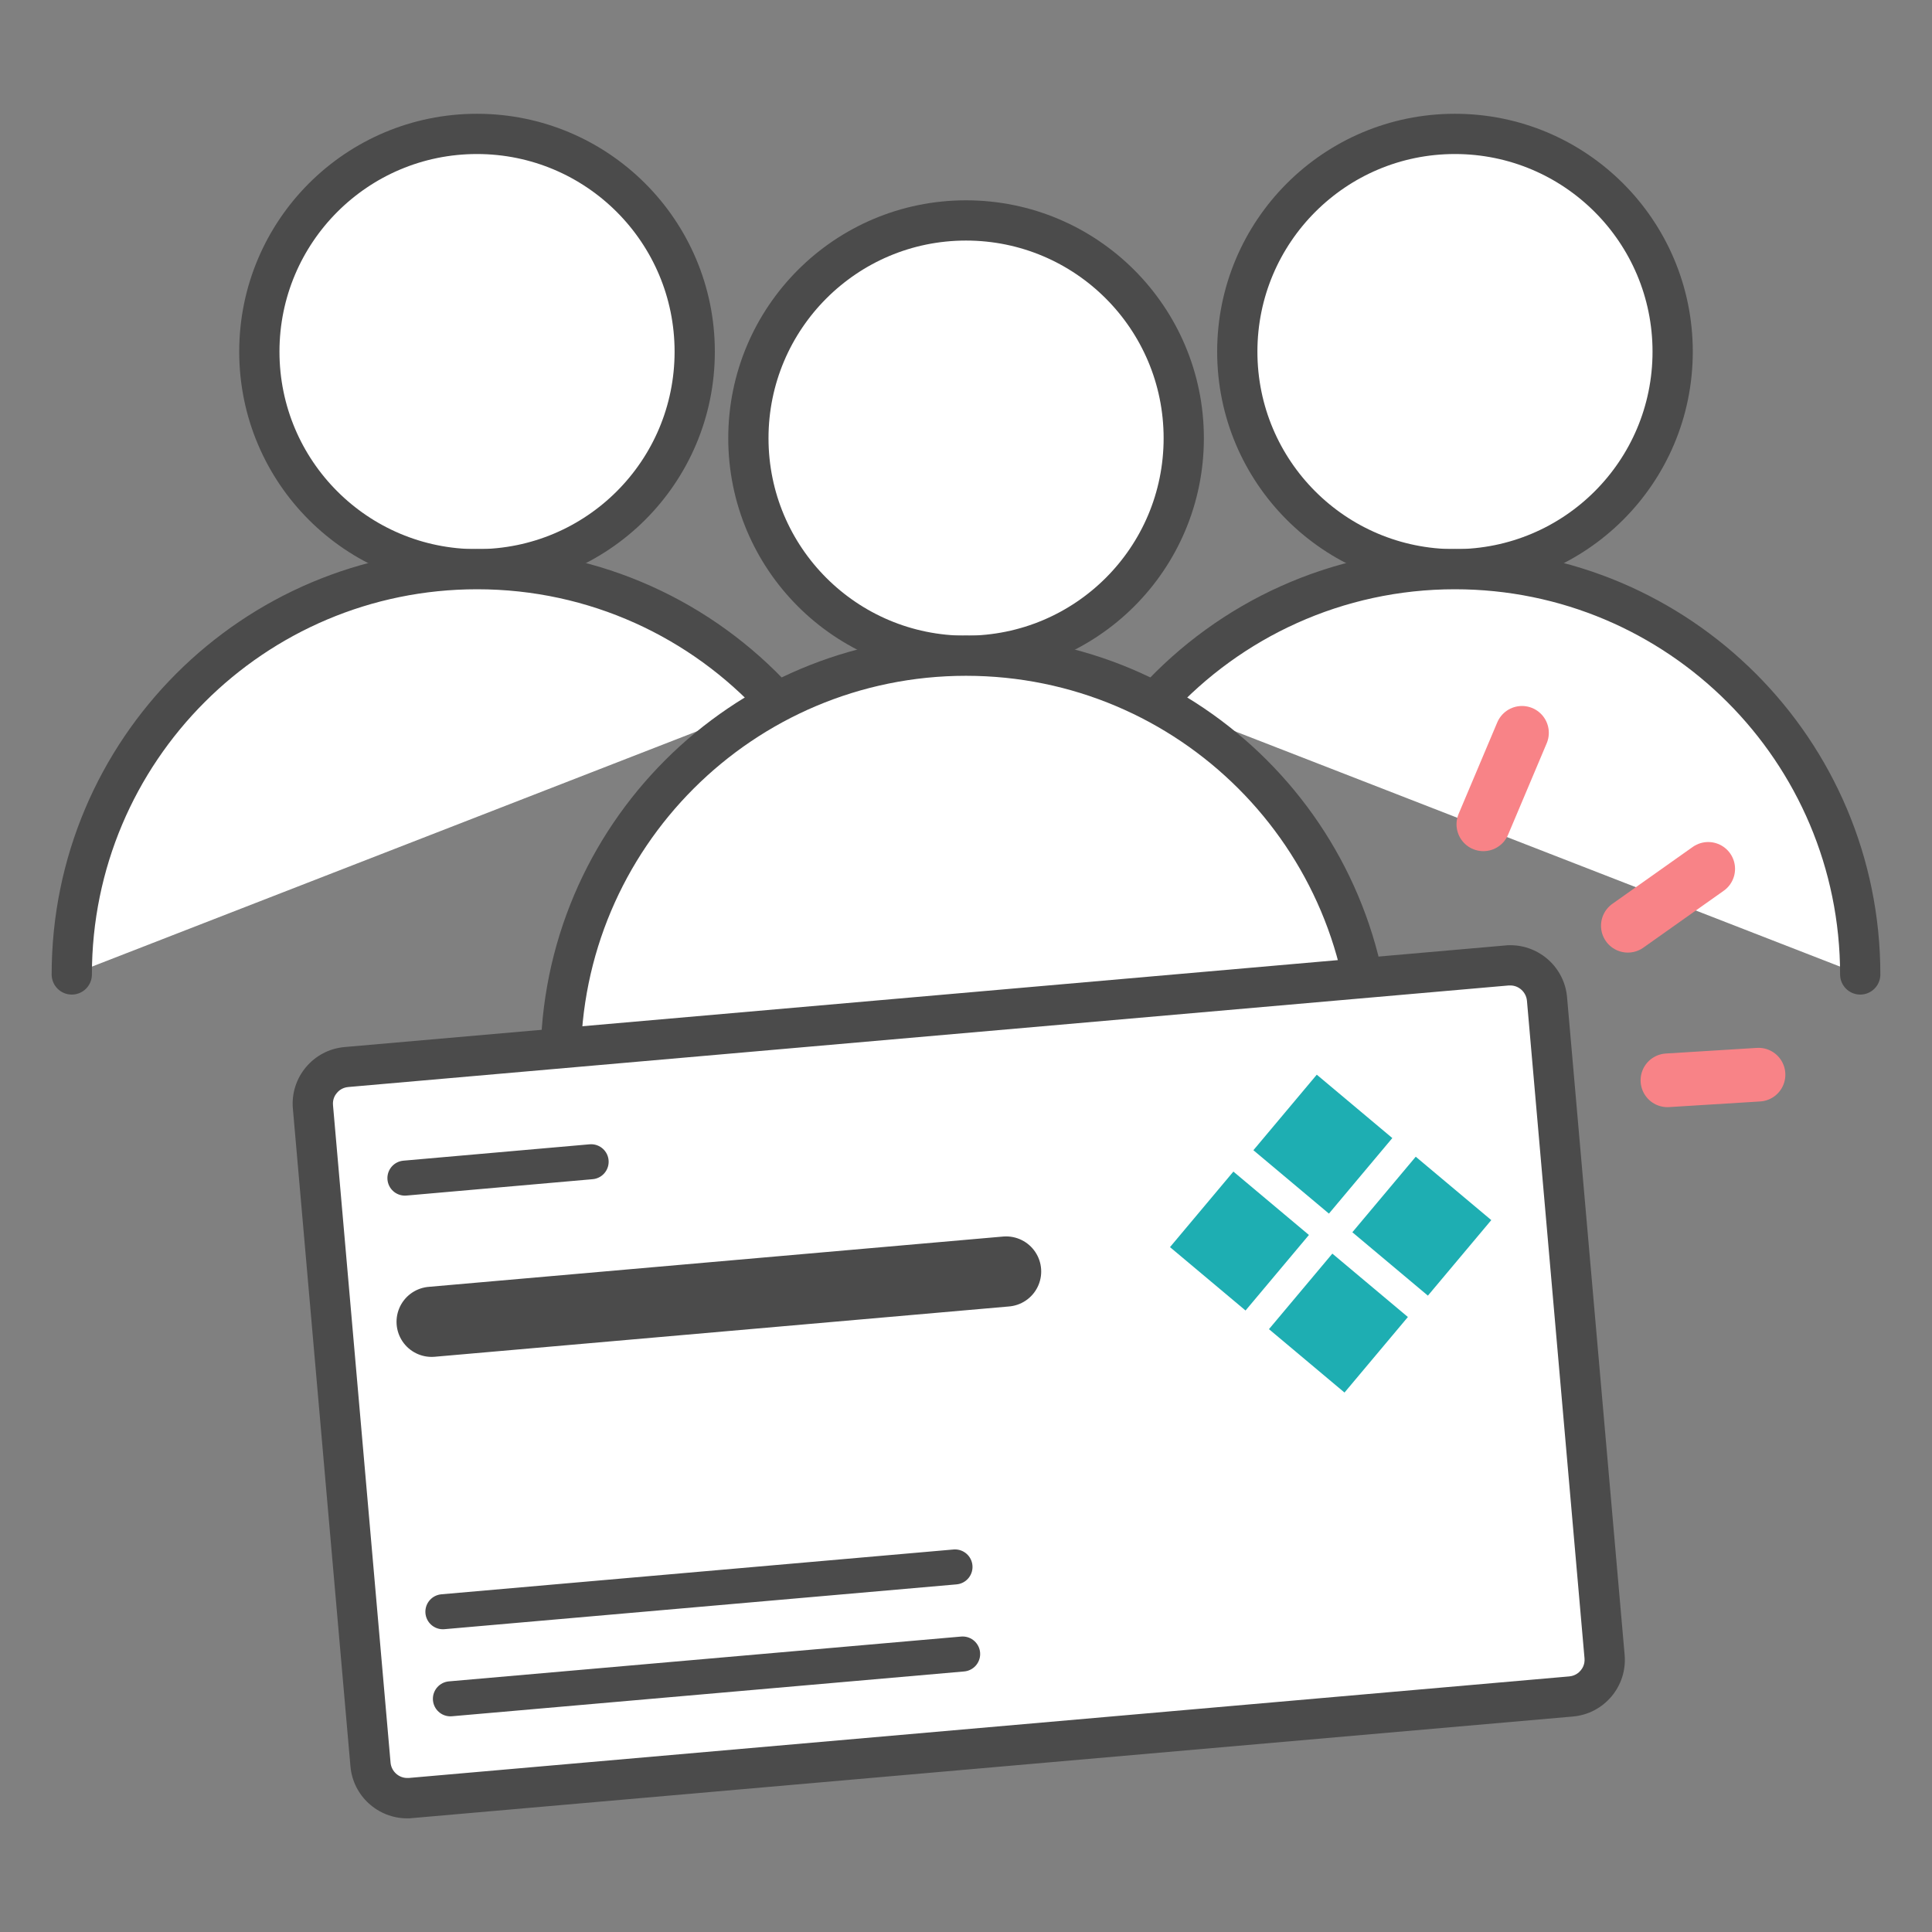
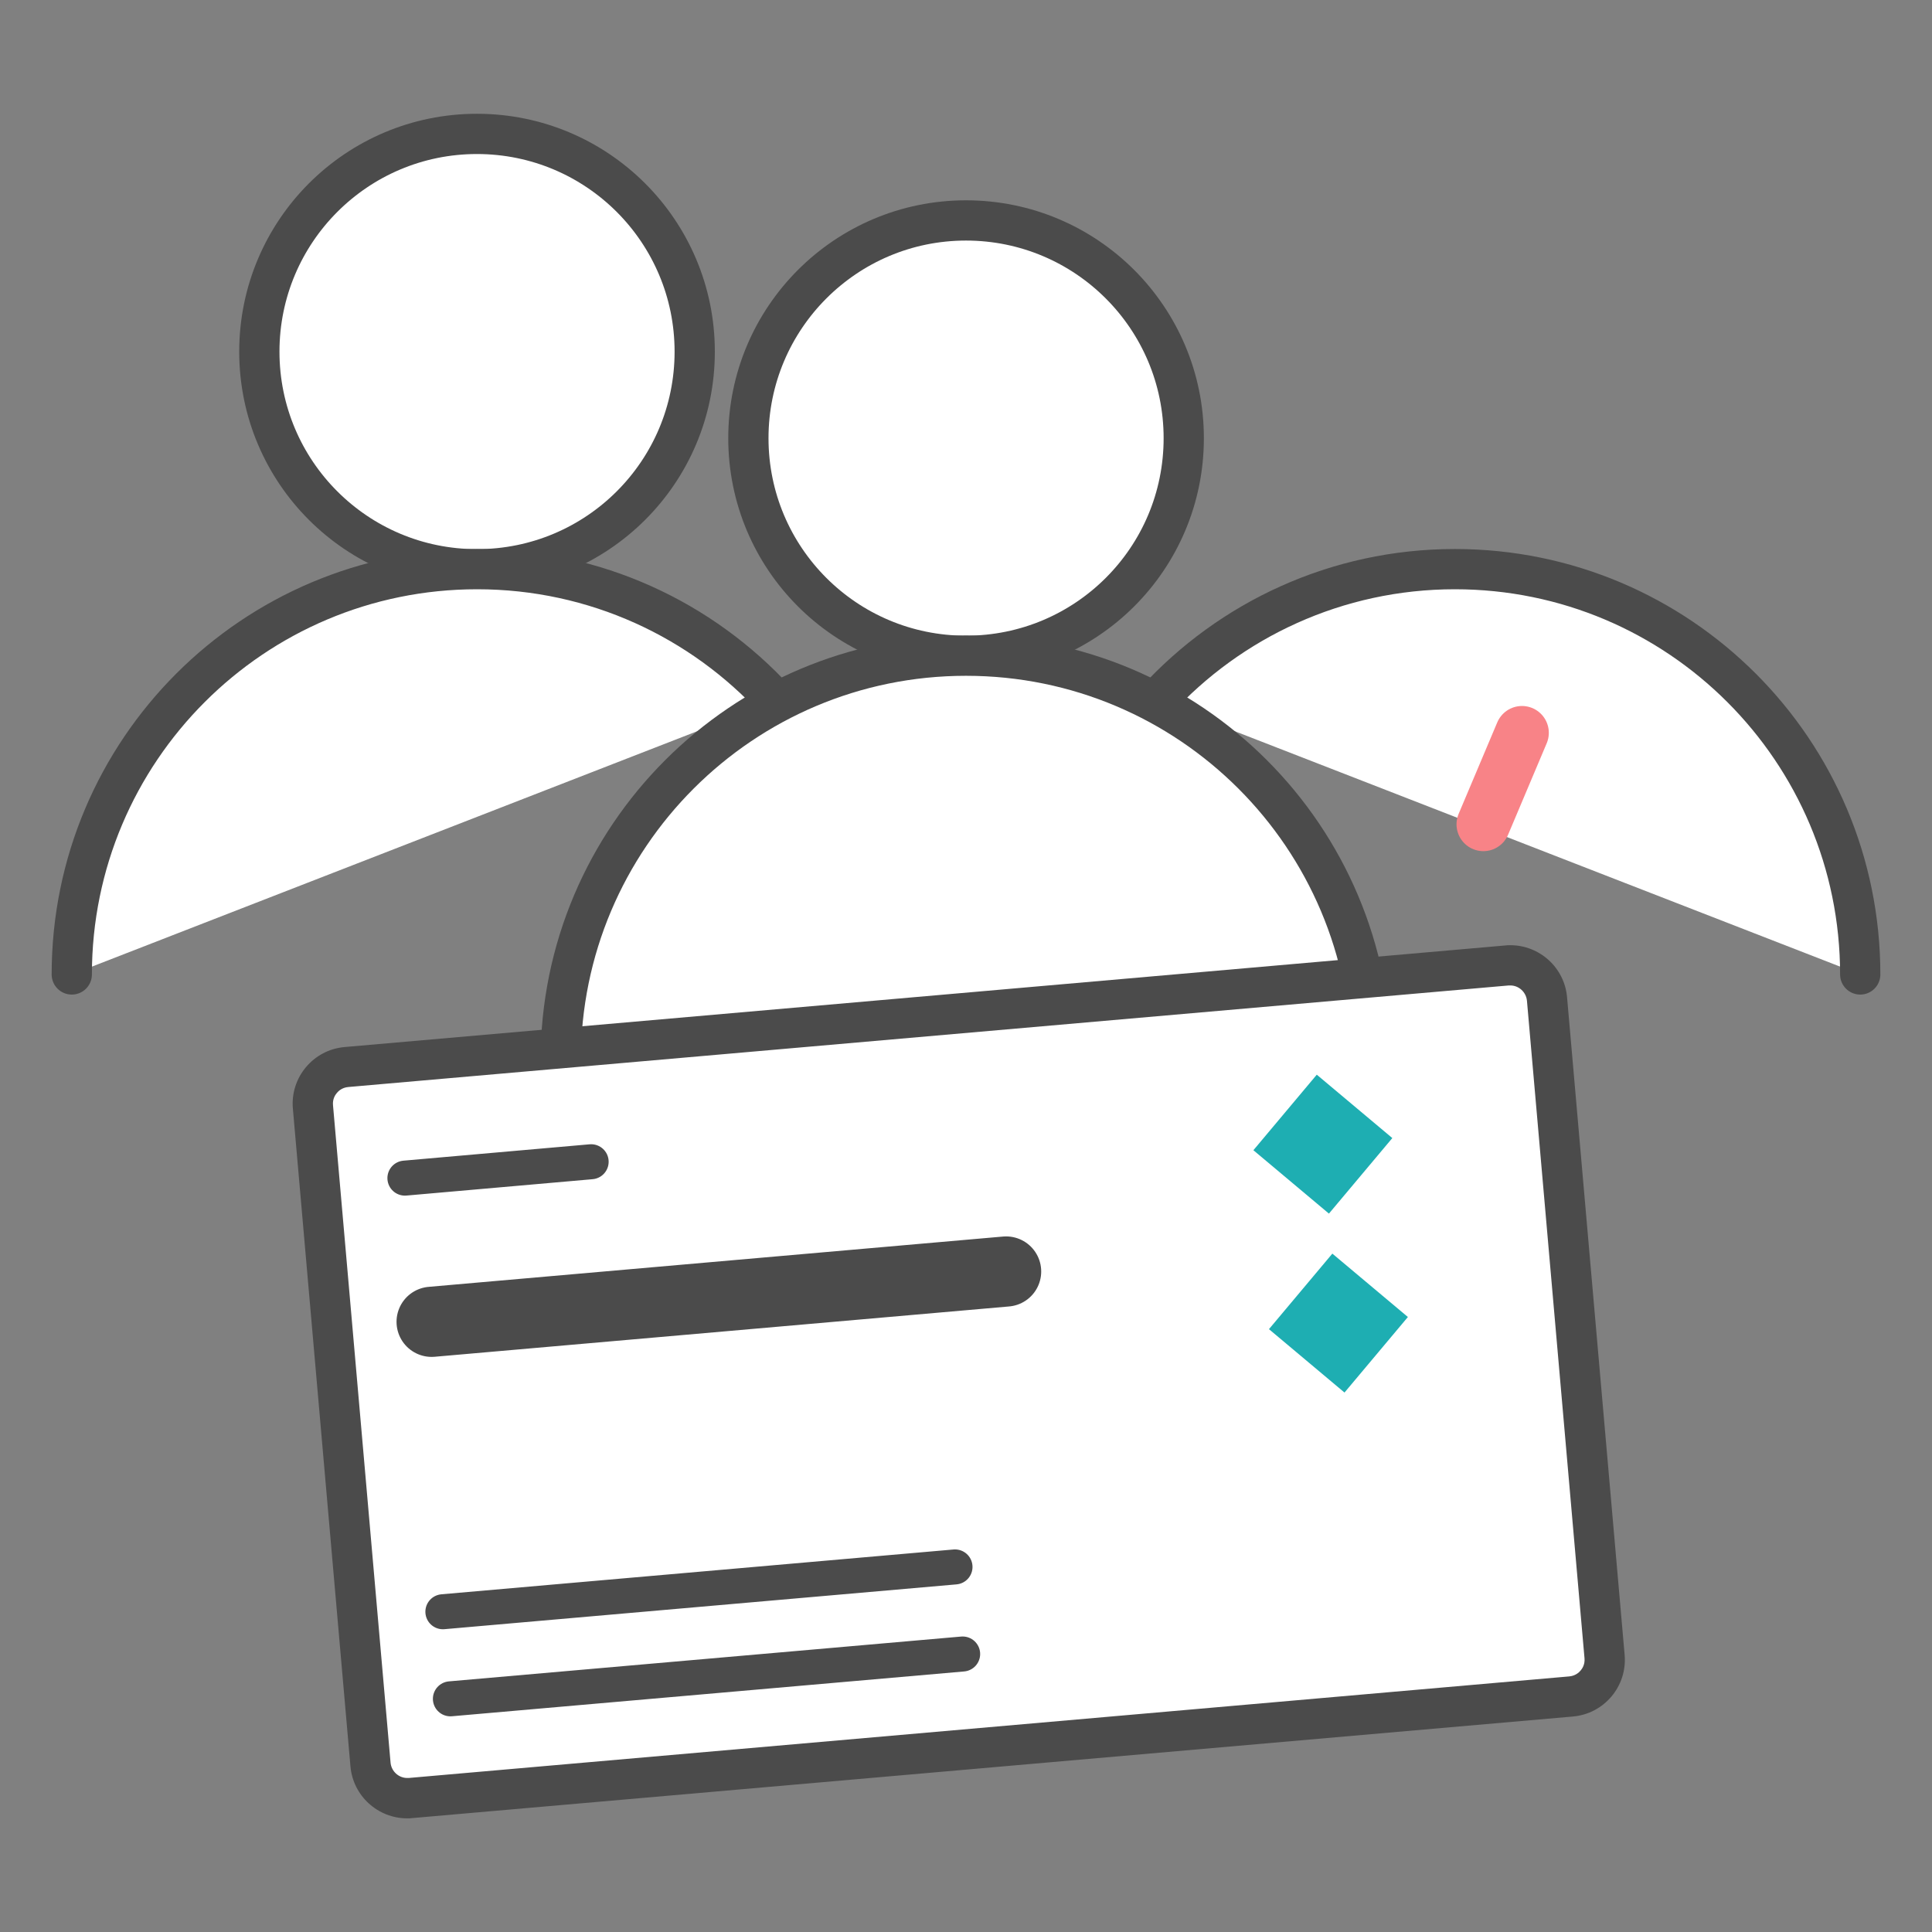
<svg xmlns="http://www.w3.org/2000/svg" id="_レイヤー_1" data-name="レイヤー 1" viewBox="0 0 144 144">
  <rect x="0" y="0" width="144" height="144" fill="#808080" stroke="none" />
  <defs>
    <style>
      .cls-1 {
        stroke-width: 2.61px;
      }

      .cls-1, .cls-2, .cls-3, .cls-4 {
        stroke-linecap: round;
        stroke-linejoin: round;
      }

      .cls-1, .cls-2, .cls-4 {
        fill: none;
      }

      .cls-1, .cls-3, .cls-4 {
        stroke: #4b4b4b;
      }

      .cls-5 {
        fill: #4b4b4b;
      }

      .cls-5, .cls-6, .cls-7 {
        stroke-width: 0px;
      }

      .cls-6 {
        fill: #1eaeb2;
      }

      .cls-2 {
        stroke: #f88387;
        stroke-width: 4px;
      }

      .cls-3 {
        stroke-width: 3px;
      }

      .cls-3, .cls-7 {
        fill: #fff;
      }

      .cls-4 {
        stroke-width: 5.23px;
      }
    </style>
  </defs>
  <g>
    <g>
-       <path class="cls-3" d="M108.44,9.98c8.96,0,16.23,7.26,16.23,16.23s-7.26,16.22-16.23,16.22-16.22-7.26-16.22-16.22,7.26-16.23,16.22-16.23h0Z" />
      <path class="cls-3" d="M86.17,52.22c5.52-6.02,13.46-9.8,22.27-9.8,16.69,0,30.21,13.52,30.21,30.21" />
    </g>
    <g>
      <path class="cls-3" d="M35.55,9.98c8.96,0,16.23,7.26,16.23,16.23s-7.26,16.22-16.23,16.22-16.22-7.26-16.22-16.22,7.26-16.23,16.22-16.23h0Z" />
      <path class="cls-3" d="M5.35,72.63c0-16.68,13.52-30.21,30.21-30.21,8.82,0,16.75,3.78,22.27,9.8" />
    </g>
    <g>
      <path class="cls-3" d="M72,16.43c8.96,0,16.23,7.26,16.23,16.23s-7.26,16.22-16.23,16.22-16.22-7.26-16.22-16.22,7.26-16.23,16.22-16.23h0Z" />
      <path class="cls-3" d="M41.79,79.08c0-16.68,13.52-30.21,30.21-30.21s30.21,13.52,30.21,30.21" />
    </g>
  </g>
  <g>
-     <line class="cls-2" x1="127.32" y1="64.76" x2="121.33" y2="69" />
    <line class="cls-2" x1="113.44" y1="54.62" x2="110.56" y2="61.44" />
-     <line class="cls-2" x1="131.07" y1="80.1" x2="124.28" y2="80.52" />
  </g>
  <g>
    <g>
      <g>
        <path class="cls-7" d="M30.35,134.02c-1.41,0-2.61-1.1-2.73-2.51l-4.29-49.01c-.13-1.51.99-2.85,2.5-2.98l86.5-7.57c.08,0,.16-.01.24-.01,1.41,0,2.61,1.1,2.73,2.51l4.29,49.01c.13,1.51-.99,2.85-2.5,2.98l-86.5,7.57c-.08,0-.16.01-.24.01Z" />
        <path class="cls-5" d="M112.57,73.45c.64,0,1.18.5,1.24,1.14l4.29,49.01c.04.45-.16.76-.29.91-.12.15-.4.4-.85.44l-86.5,7.57s-.08,0-.11,0c-.64,0-1.18-.5-1.24-1.14l-4.29-49.01c-.04-.45.16-.76.29-.91.12-.15.4-.4.85-.44l86.5-7.57s.08,0,.11,0M112.57,70.45c-.12,0-.25,0-.38.02l-86.5,7.57c-2.34.2-4.07,2.27-3.86,4.6l4.29,49.01c.19,2.21,2.05,3.88,4.23,3.88.12,0,.25,0,.38-.02l86.5-7.57c2.34-.2,4.07-2.27,3.86-4.6l-4.29-49.01c-.19-2.21-2.05-3.88-4.23-3.88h0Z" />
      </g>
      <line class="cls-4" x1="32.17" y1="98.52" x2="74.99" y2="94.77" />
      <line class="cls-1" x1="33.01" y1="120.13" x2="71.18" y2="116.79" />
      <line class="cls-1" x1="30.18" y1="87.81" x2="44.06" y2="86.59" />
      <line class="cls-1" x1="33.57" y1="126.62" x2="71.75" y2="123.28" />
    </g>
    <g>
      <rect class="cls-6" x="94.92" y="81.61" width="7.35" height="7.35" transform="translate(77.89 -43.43) rotate(40)" />
-       <rect class="cls-6" x="88.7" y="88.83" width="7.35" height="7.35" transform="translate(81.08 -37.74) rotate(40)" />
-       <rect class="cls-6" x="102.3" y="87.72" width="7.35" height="7.35" transform="translate(83.54 -46.74) rotate(40)" />
      <rect class="cls-6" x="96.08" y="94.94" width="7.35" height="7.35" transform="translate(86.73 -41.05) rotate(40)" />
    </g>
  </g>
</svg>